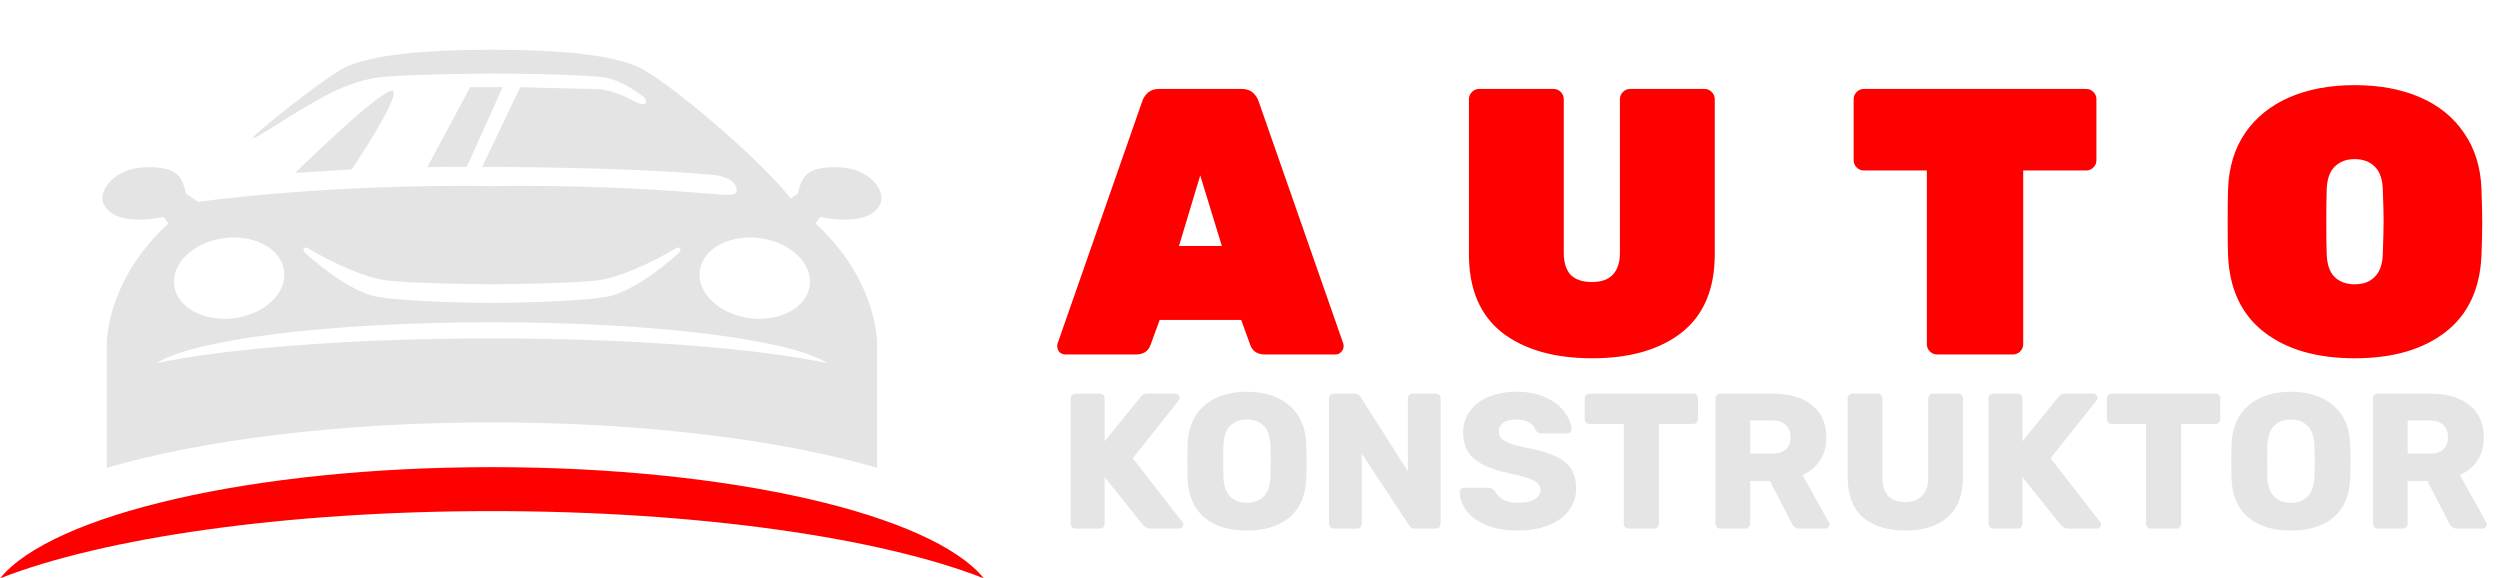
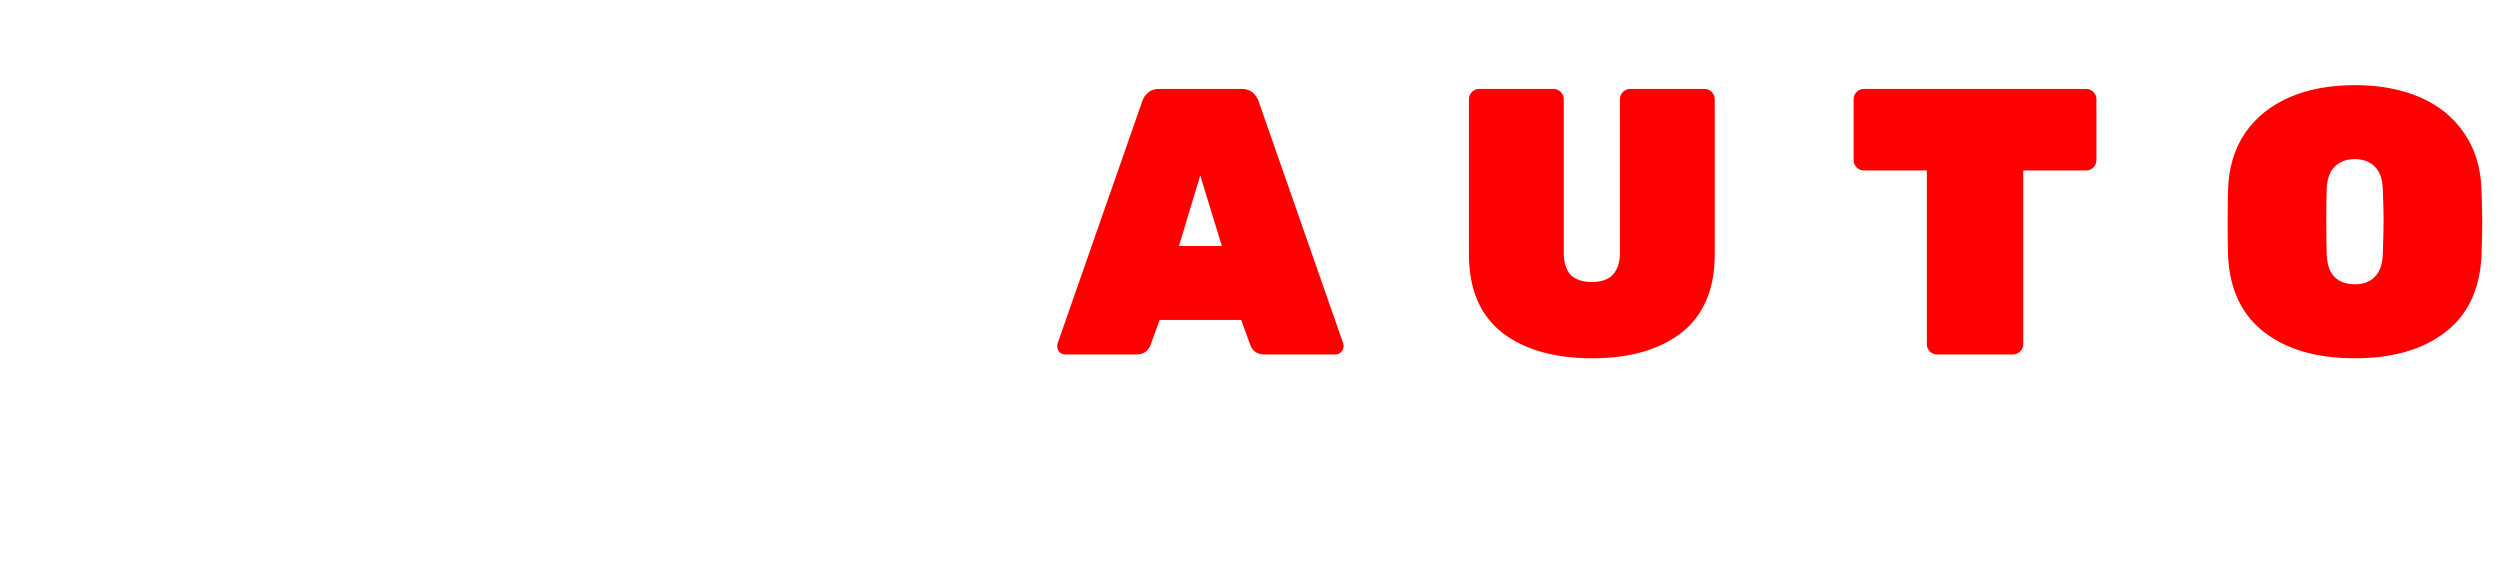
<svg xmlns="http://www.w3.org/2000/svg" width="402" height="93" viewBox="0 0 402 93" fill="none">
-   <path fill-rule="evenodd" clip-rule="evenodd" d="M79.106 82.185C112.421 82.185 141.665 86.502 158.212 93C149.855 82.753 117.61 75.117 79.106 75.117C40.602 75.117 8.356 82.753 0 93C16.547 86.502 45.791 82.185 79.106 82.185Z" fill="#FF0000" />
-   <path fill-rule="evenodd" clip-rule="evenodd" d="M79.106 29.92C92.204 29.738 103.744 30.328 112.152 30.992L112.162 30.993C117.216 31.354 118.546 31.686 118.453 30.487C118.359 29.288 116.984 28.332 114.514 28.107C104.812 27.225 90.813 26.878 77.535 26.826L83.652 14.025C83.652 14.025 95.526 14.339 96.125 14.339C96.724 14.339 99.007 14.639 101.552 16.062C104.097 17.486 104.201 16.383 103.537 15.591C101.442 14.039 98.974 12.574 96.537 12.361C91.569 11.926 84.476 11.865 79.106 11.824C73.735 11.865 65.623 12.015 61.674 12.361C55.686 12.886 50.371 16.557 48.574 17.532C46.778 18.506 39.105 23.658 40.902 21.859C42.698 20.061 53.328 11.593 56.098 10.544C58.868 9.494 64.234 8 79.106 8C93.977 8 99.343 9.494 102.113 10.544C106.617 12.25 122.45 25.796 127.15 31.921C127.547 31.652 127.978 31.361 128.292 31.151C128.891 28.828 129.265 26.768 134.655 26.88C140.045 26.992 142.609 30.899 141.486 32.941C139.574 36.418 133.231 35.126 131.894 34.89C131.894 34.89 131.316 35.675 131.104 35.915C140.236 44.234 141.039 53.381 141.039 55.292V75.217C125.537 70.727 103.523 67.923 79.106 67.923C54.688 67.923 32.675 70.727 17.172 75.217V55.292C17.172 53.381 17.975 44.234 27.108 35.915C26.895 35.675 26.317 34.89 26.317 34.89C24.98 35.126 18.637 36.418 16.726 32.941C15.602 30.899 18.166 26.992 23.556 26.88C28.946 26.767 29.32 28.828 29.919 31.151C30.481 31.526 31.416 32.163 31.866 32.463C33.582 32.207 53.326 29.562 79.106 29.92L79.106 29.92ZM62.298 14.83C58.58 16.867 47.44 27.817 47.44 27.817C49.863 27.658 52.967 27.443 56.578 27.248C58.485 24.321 66.017 12.794 62.298 14.83V14.83ZM75.07 26.812L80.826 14.025H75.594L68.717 26.876C70.786 26.846 72.911 26.825 75.07 26.812H75.07ZM79.106 54.415C101.809 54.415 121.738 56.003 133.014 58.393C127.32 54.624 105.345 51.815 79.106 51.815C52.866 51.815 30.891 54.624 25.197 58.393C36.473 56.003 56.402 54.415 79.106 54.415ZM79.106 48.706C82.175 48.701 91.917 48.543 97.104 47.807C100.948 47.261 105.925 43.613 109.285 40.543C109.446 40.395 109.469 40.151 109.339 39.975C109.208 39.8 108.967 39.752 108.78 39.865C104.664 42.344 99.457 44.643 96.206 45.072C91.939 45.633 79.106 45.708 79.106 45.708C79.106 45.708 66.272 45.633 62.005 45.072C58.754 44.643 53.548 42.344 49.432 39.865C49.244 39.752 49.003 39.8 48.873 39.975C48.742 40.151 48.765 40.395 48.927 40.543C52.286 43.613 57.263 47.261 61.107 47.807C66.294 48.543 76.037 48.701 79.106 48.706H79.106ZM37.606 38.187C42.492 38.187 46.114 41.114 45.694 44.725C45.275 48.336 40.974 51.264 36.087 51.264C31.201 51.264 27.579 48.336 27.998 44.725C28.418 41.114 32.719 38.187 37.606 38.187ZM120.605 38.187C115.718 38.187 112.097 41.114 112.517 44.725C112.936 48.336 117.237 51.264 122.124 51.264C127.01 51.264 130.632 48.336 130.212 44.725C129.793 41.114 125.492 38.187 120.605 38.187Z" fill="#E4E4E4" />
  <path d="M171.342 57C170.976 57 170.651 56.878 170.366 56.634C170.122 56.349 170 56.024 170 55.658C170 55.495 170.02 55.353 170.061 55.231L183.664 16.313C183.827 15.784 184.132 15.317 184.579 14.91C185.026 14.503 185.636 14.3 186.409 14.3H199.646C200.419 14.3 201.029 14.503 201.476 14.91C201.923 15.317 202.228 15.784 202.391 16.313L215.994 55.231C216.035 55.353 216.055 55.495 216.055 55.658C216.055 56.024 215.913 56.349 215.628 56.634C215.384 56.878 215.079 57 214.713 57H203.428C202.208 57 201.415 56.492 201.049 55.475L199.585 51.449H186.47L185.006 55.475C184.64 56.492 183.847 57 182.627 57H171.342ZM196.474 39.554L192.997 28.208L189.581 39.554H196.474ZM256.03 57.61C249.93 57.61 245.091 56.227 241.512 53.462C237.974 50.656 236.205 46.467 236.205 40.896V15.947C236.205 15.5 236.368 15.113 236.693 14.788C237.018 14.463 237.405 14.3 237.852 14.3H249.808C250.255 14.3 250.642 14.463 250.967 14.788C251.292 15.113 251.455 15.5 251.455 15.947V40.652C251.455 42.197 251.821 43.377 252.553 44.19C253.326 44.963 254.464 45.349 255.969 45.349C257.474 45.349 258.592 44.963 259.324 44.19C260.097 43.377 260.483 42.197 260.483 40.652V15.947C260.483 15.5 260.646 15.113 260.971 14.788C261.296 14.463 261.683 14.3 262.13 14.3H274.086C274.533 14.3 274.92 14.463 275.245 14.788C275.57 15.113 275.733 15.5 275.733 15.947V40.896C275.733 46.467 273.964 50.656 270.426 53.462C266.888 56.227 262.089 57.61 256.03 57.61ZM311.485 57C311.037 57 310.651 56.837 310.326 56.512C310 56.187 309.838 55.8 309.838 55.353V27.415H299.712C299.264 27.415 298.878 27.252 298.553 26.927C298.227 26.602 298.065 26.215 298.065 25.768V15.947C298.065 15.5 298.227 15.113 298.553 14.788C298.878 14.463 299.264 14.3 299.712 14.3H335.458C335.905 14.3 336.291 14.463 336.617 14.788C336.942 15.113 337.105 15.5 337.105 15.947V25.768C337.105 26.215 336.942 26.602 336.617 26.927C336.291 27.252 335.905 27.415 335.458 27.415H325.332V55.353C325.332 55.8 325.169 56.187 324.844 56.512C324.518 56.837 324.132 57 323.685 57H311.485ZM378.645 57.61C372.545 57.61 367.686 56.207 364.066 53.401C360.447 50.595 358.515 46.508 358.271 41.14C358.231 40.042 358.21 38.273 358.21 35.833C358.21 33.352 358.231 31.543 358.271 30.404C358.393 26.907 359.308 23.897 361.016 21.376C362.765 18.855 365.144 16.943 368.153 15.642C371.163 14.341 374.66 13.69 378.645 13.69C382.631 13.69 386.128 14.341 389.137 15.642C392.147 16.943 394.505 18.855 396.213 21.376C397.962 23.897 398.897 26.907 399.019 30.404C399.101 32.681 399.141 34.491 399.141 35.833C399.141 37.175 399.101 38.944 399.019 41.14C398.775 46.508 396.844 50.595 393.224 53.401C389.605 56.207 384.745 57.61 378.645 57.61ZM378.645 45.715C380.028 45.715 381.106 45.308 381.878 44.495C382.692 43.682 383.119 42.441 383.159 40.774C383.241 38.415 383.281 36.687 383.281 35.589C383.281 34.41 383.241 32.722 383.159 30.526C383.119 28.859 382.692 27.618 381.878 26.805C381.065 25.992 379.987 25.585 378.645 25.585C377.303 25.585 376.226 25.992 375.412 26.805C374.599 27.618 374.172 28.859 374.131 30.526C374.091 31.624 374.07 33.312 374.07 35.589C374.07 37.866 374.091 39.595 374.131 40.774C374.172 42.441 374.579 43.682 375.351 44.495C376.165 45.308 377.263 45.715 378.645 45.715Z" fill="#FF0000" />
-   <path d="M172.945 85C172.738 85 172.552 84.928 172.387 84.783C172.242 84.618 172.17 84.432 172.17 84.225V64.075C172.17 63.848 172.242 63.662 172.387 63.517C172.552 63.372 172.738 63.3 172.945 63.3H176.851C177.078 63.3 177.264 63.372 177.409 63.517C177.554 63.662 177.626 63.848 177.626 64.075V70.957L183.361 63.889C183.609 63.496 184.012 63.3 184.57 63.3H189.034C189.22 63.3 189.375 63.372 189.499 63.517C189.623 63.641 189.685 63.786 189.685 63.951C189.685 64.096 189.654 64.22 189.592 64.323L182.152 73.685L190.15 83.977C190.233 84.06 190.274 84.184 190.274 84.349C190.274 84.514 190.212 84.669 190.088 84.814C189.964 84.938 189.809 85 189.623 85H185.004C184.508 85 184.095 84.793 183.764 84.38L177.626 76.723V84.225C177.626 84.452 177.554 84.638 177.409 84.783C177.264 84.928 177.078 85 176.851 85H172.945ZM200.502 85.31C197.588 85.31 195.294 84.597 193.62 83.171C191.946 81.745 191.057 79.647 190.954 76.878C190.933 76.279 190.923 75.39 190.923 74.212C190.923 73.013 190.933 72.114 190.954 71.515C191.057 68.787 191.956 66.689 193.651 65.222C195.366 63.734 197.65 62.99 200.502 62.99C203.354 62.99 205.637 63.734 207.353 65.222C209.068 66.689 209.967 68.787 210.05 71.515C210.091 72.714 210.112 73.613 210.112 74.212C210.112 74.791 210.091 75.679 210.05 76.878C209.946 79.647 209.058 81.745 207.384 83.171C205.71 84.597 203.416 85.31 200.502 85.31ZM200.502 80.846C201.638 80.846 202.537 80.505 203.199 79.823C203.881 79.141 204.242 78.097 204.284 76.692C204.325 75.493 204.346 74.646 204.346 74.15C204.346 73.613 204.325 72.765 204.284 71.608C204.242 70.203 203.881 69.159 203.199 68.477C202.517 67.795 201.618 67.454 200.502 67.454C199.386 67.454 198.487 67.795 197.805 68.477C197.143 69.159 196.782 70.203 196.72 71.608C196.699 72.187 196.689 73.034 196.689 74.15C196.689 75.245 196.699 76.093 196.72 76.692C196.782 78.097 197.143 79.141 197.805 79.823C198.466 80.505 199.365 80.846 200.502 80.846ZM214.48 85C214.273 85 214.087 84.928 213.922 84.783C213.777 84.618 213.705 84.432 213.705 84.225V64.075C213.705 63.848 213.777 63.662 213.922 63.517C214.087 63.372 214.273 63.3 214.48 63.3H217.766C218.283 63.3 218.634 63.496 218.82 63.889L226.384 75.793V64.075C226.384 63.848 226.456 63.662 226.601 63.517C226.766 63.372 226.952 63.3 227.159 63.3H230.879C231.106 63.3 231.292 63.372 231.437 63.517C231.582 63.662 231.654 63.848 231.654 64.075V84.194C231.654 84.421 231.582 84.618 231.437 84.783C231.292 84.928 231.106 85 230.879 85H227.562C227.107 85 226.766 84.804 226.539 84.411L218.975 72.941V84.225C218.975 84.432 218.903 84.618 218.758 84.783C218.613 84.928 218.427 85 218.2 85H214.48ZM244.077 85.31C242.114 85.31 240.43 85.021 239.024 84.442C237.619 83.863 236.555 83.109 235.831 82.179C235.129 81.228 234.757 80.195 234.715 79.079C234.715 78.914 234.777 78.769 234.901 78.645C235.046 78.5 235.211 78.428 235.397 78.428H239.303C239.551 78.428 239.748 78.48 239.892 78.583C240.058 78.666 240.223 78.8 240.388 78.986C240.657 79.523 241.091 79.968 241.69 80.319C242.29 80.67 243.085 80.846 244.077 80.846C245.255 80.846 246.154 80.66 246.774 80.288C247.394 79.916 247.704 79.41 247.704 78.769C247.704 78.314 247.539 77.942 247.208 77.653C246.898 77.364 246.402 77.105 245.72 76.878C245.038 76.651 244.026 76.392 242.682 76.103C240.202 75.586 238.342 74.832 237.102 73.84C235.883 72.827 235.273 71.391 235.273 69.531C235.273 68.27 235.625 67.144 236.327 66.152C237.03 65.16 238.032 64.385 239.334 63.827C240.636 63.269 242.155 62.99 243.891 62.99C245.689 62.99 247.25 63.3 248.572 63.92C249.895 64.54 250.897 65.325 251.579 66.276C252.282 67.206 252.654 68.126 252.695 69.035C252.695 69.221 252.633 69.376 252.509 69.5C252.385 69.624 252.23 69.686 252.044 69.686H247.952C247.704 69.686 247.498 69.645 247.332 69.562C247.188 69.479 247.053 69.345 246.929 69.159C246.805 68.684 246.464 68.281 245.906 67.95C245.369 67.619 244.697 67.454 243.891 67.454C242.961 67.454 242.248 67.619 241.752 67.95C241.256 68.281 241.008 68.766 241.008 69.407C241.008 69.841 241.143 70.203 241.411 70.492C241.701 70.781 242.155 71.05 242.775 71.298C243.416 71.525 244.325 71.763 245.503 72.011C247.425 72.362 248.955 72.807 250.091 73.344C251.249 73.861 252.096 74.543 252.633 75.39C253.171 76.217 253.439 77.26 253.439 78.521C253.439 79.906 253.036 81.115 252.23 82.148C251.445 83.161 250.339 83.946 248.913 84.504C247.508 85.041 245.896 85.31 244.077 85.31ZM261.879 85C261.672 85 261.486 84.928 261.321 84.783C261.176 84.618 261.104 84.432 261.104 84.225V68.167H255.586C255.379 68.167 255.193 68.095 255.028 67.95C254.883 67.785 254.811 67.599 254.811 67.392V64.075C254.811 63.848 254.883 63.662 255.028 63.517C255.193 63.372 255.379 63.3 255.586 63.3H272.264C272.491 63.3 272.677 63.372 272.822 63.517C272.967 63.662 273.039 63.848 273.039 64.075V67.392C273.039 67.619 272.967 67.805 272.822 67.95C272.677 68.095 272.491 68.167 272.264 68.167H266.746V84.225C266.746 84.432 266.674 84.618 266.529 84.783C266.384 84.928 266.198 85 265.971 85H261.879ZM276.632 85C276.425 85 276.239 84.928 276.074 84.783C275.929 84.618 275.857 84.432 275.857 84.225V64.075C275.857 63.848 275.929 63.662 276.074 63.517C276.239 63.372 276.425 63.3 276.632 63.3H285.064C287.771 63.3 289.879 63.92 291.388 65.16C292.917 66.379 293.682 68.115 293.682 70.368C293.682 71.815 293.341 73.044 292.659 74.057C291.977 75.07 291.036 75.845 289.838 76.382L294.085 84.008C294.147 84.132 294.178 84.246 294.178 84.349C294.178 84.514 294.105 84.669 293.961 84.814C293.837 84.938 293.692 85 293.527 85H289.404C288.804 85 288.381 84.721 288.133 84.163L284.599 77.343H281.437V84.225C281.437 84.452 281.354 84.638 281.189 84.783C281.044 84.928 280.858 85 280.631 85H276.632ZM285.002 72.941C285.952 72.941 286.676 72.714 287.172 72.259C287.668 71.784 287.916 71.133 287.916 70.306C287.916 69.479 287.668 68.828 287.172 68.353C286.696 67.857 285.973 67.609 285.002 67.609H281.437V72.941H285.002ZM306.404 85.31C303.49 85.31 301.206 84.597 299.553 83.171C297.92 81.745 297.104 79.596 297.104 76.723V64.075C297.104 63.848 297.176 63.662 297.321 63.517C297.486 63.372 297.672 63.3 297.879 63.3H301.878C302.105 63.3 302.291 63.372 302.436 63.517C302.601 63.662 302.684 63.848 302.684 64.075V76.692C302.684 78.035 302.994 79.048 303.614 79.73C304.255 80.391 305.174 80.722 306.373 80.722C307.551 80.722 308.46 80.381 309.101 79.699C309.742 79.017 310.062 78.015 310.062 76.692V64.075C310.062 63.848 310.134 63.662 310.279 63.517C310.444 63.372 310.63 63.3 310.837 63.3H314.867C315.094 63.3 315.28 63.372 315.425 63.517C315.57 63.662 315.642 63.848 315.642 64.075V76.723C315.642 79.596 314.815 81.745 313.162 83.171C311.529 84.597 309.277 85.31 306.404 85.31ZM320.528 85C320.321 85 320.135 84.928 319.97 84.783C319.825 84.618 319.753 84.432 319.753 84.225V64.075C319.753 63.848 319.825 63.662 319.97 63.517C320.135 63.372 320.321 63.3 320.528 63.3H324.434C324.661 63.3 324.847 63.372 324.992 63.517C325.137 63.662 325.209 63.848 325.209 64.075V70.957L330.944 63.889C331.192 63.496 331.595 63.3 332.153 63.3H336.617C336.803 63.3 336.958 63.372 337.082 63.517C337.206 63.641 337.268 63.786 337.268 63.951C337.268 64.096 337.237 64.22 337.175 64.323L329.735 73.685L337.733 83.977C337.816 84.06 337.857 84.184 337.857 84.349C337.857 84.514 337.795 84.669 337.671 84.814C337.547 84.938 337.392 85 337.206 85H332.587C332.091 85 331.678 84.793 331.347 84.38L325.209 76.723V84.225C325.209 84.452 325.137 84.638 324.992 84.783C324.847 84.928 324.661 85 324.434 85H320.528ZM345.858 85C345.651 85 345.465 84.928 345.3 84.783C345.155 84.618 345.083 84.432 345.083 84.225V68.167H339.565C339.358 68.167 339.172 68.095 339.007 67.95C338.862 67.785 338.79 67.599 338.79 67.392V64.075C338.79 63.848 338.862 63.662 339.007 63.517C339.172 63.372 339.358 63.3 339.565 63.3H356.243C356.47 63.3 356.656 63.372 356.801 63.517C356.945 63.662 357.018 63.848 357.018 64.075V67.392C357.018 67.619 356.945 67.805 356.801 67.95C356.656 68.095 356.47 68.167 356.243 68.167H350.725V84.225C350.725 84.432 350.652 84.618 350.508 84.783C350.363 84.928 350.177 85 349.95 85H345.858ZM368.368 85.31C365.454 85.31 363.16 84.597 361.486 83.171C359.812 81.745 358.923 79.647 358.82 76.878C358.799 76.279 358.789 75.39 358.789 74.212C358.789 73.013 358.799 72.114 358.82 71.515C358.923 68.787 359.822 66.689 361.517 65.222C363.232 63.734 365.516 62.99 368.368 62.99C371.22 62.99 373.504 63.734 375.219 65.222C376.934 66.689 377.833 68.787 377.916 71.515C377.957 72.714 377.978 73.613 377.978 74.212C377.978 74.791 377.957 75.679 377.916 76.878C377.813 79.647 376.924 81.745 375.25 83.171C373.576 84.597 371.282 85.31 368.368 85.31ZM368.368 80.846C369.505 80.846 370.404 80.505 371.065 79.823C371.747 79.141 372.109 78.097 372.15 76.692C372.191 75.493 372.212 74.646 372.212 74.15C372.212 73.613 372.191 72.765 372.15 71.608C372.109 70.203 371.747 69.159 371.065 68.477C370.383 67.795 369.484 67.454 368.368 67.454C367.252 67.454 366.353 67.795 365.671 68.477C365.01 69.159 364.648 70.203 364.586 71.608C364.565 72.187 364.555 73.034 364.555 74.15C364.555 75.245 364.565 76.093 364.586 76.692C364.648 78.097 365.01 79.141 365.671 79.823C366.332 80.505 367.231 80.846 368.368 80.846ZM382.346 85C382.14 85 381.954 84.928 381.788 84.783C381.644 84.618 381.571 84.432 381.571 84.225V64.075C381.571 63.848 381.644 63.662 381.788 63.517C381.954 63.372 382.14 63.3 382.346 63.3H390.778C393.486 63.3 395.594 63.92 397.102 65.16C398.632 66.379 399.396 68.115 399.396 70.368C399.396 71.815 399.055 73.044 398.373 74.057C397.691 75.07 396.751 75.845 395.552 76.382L399.799 84.008C399.861 84.132 399.892 84.246 399.892 84.349C399.892 84.514 399.82 84.669 399.675 84.814C399.551 84.938 399.407 85 399.241 85H395.118C394.519 85 394.095 84.721 393.847 84.163L390.313 77.343H387.151V84.225C387.151 84.452 387.069 84.638 386.903 84.783C386.759 84.928 386.573 85 386.345 85H382.346ZM390.716 72.941C391.667 72.941 392.39 72.714 392.886 72.259C393.382 71.784 393.63 71.133 393.63 70.306C393.63 69.479 393.382 68.828 392.886 68.353C392.411 67.857 391.688 67.609 390.716 67.609H387.151V72.941H390.716Z" fill="#E5E5E5" />
</svg>